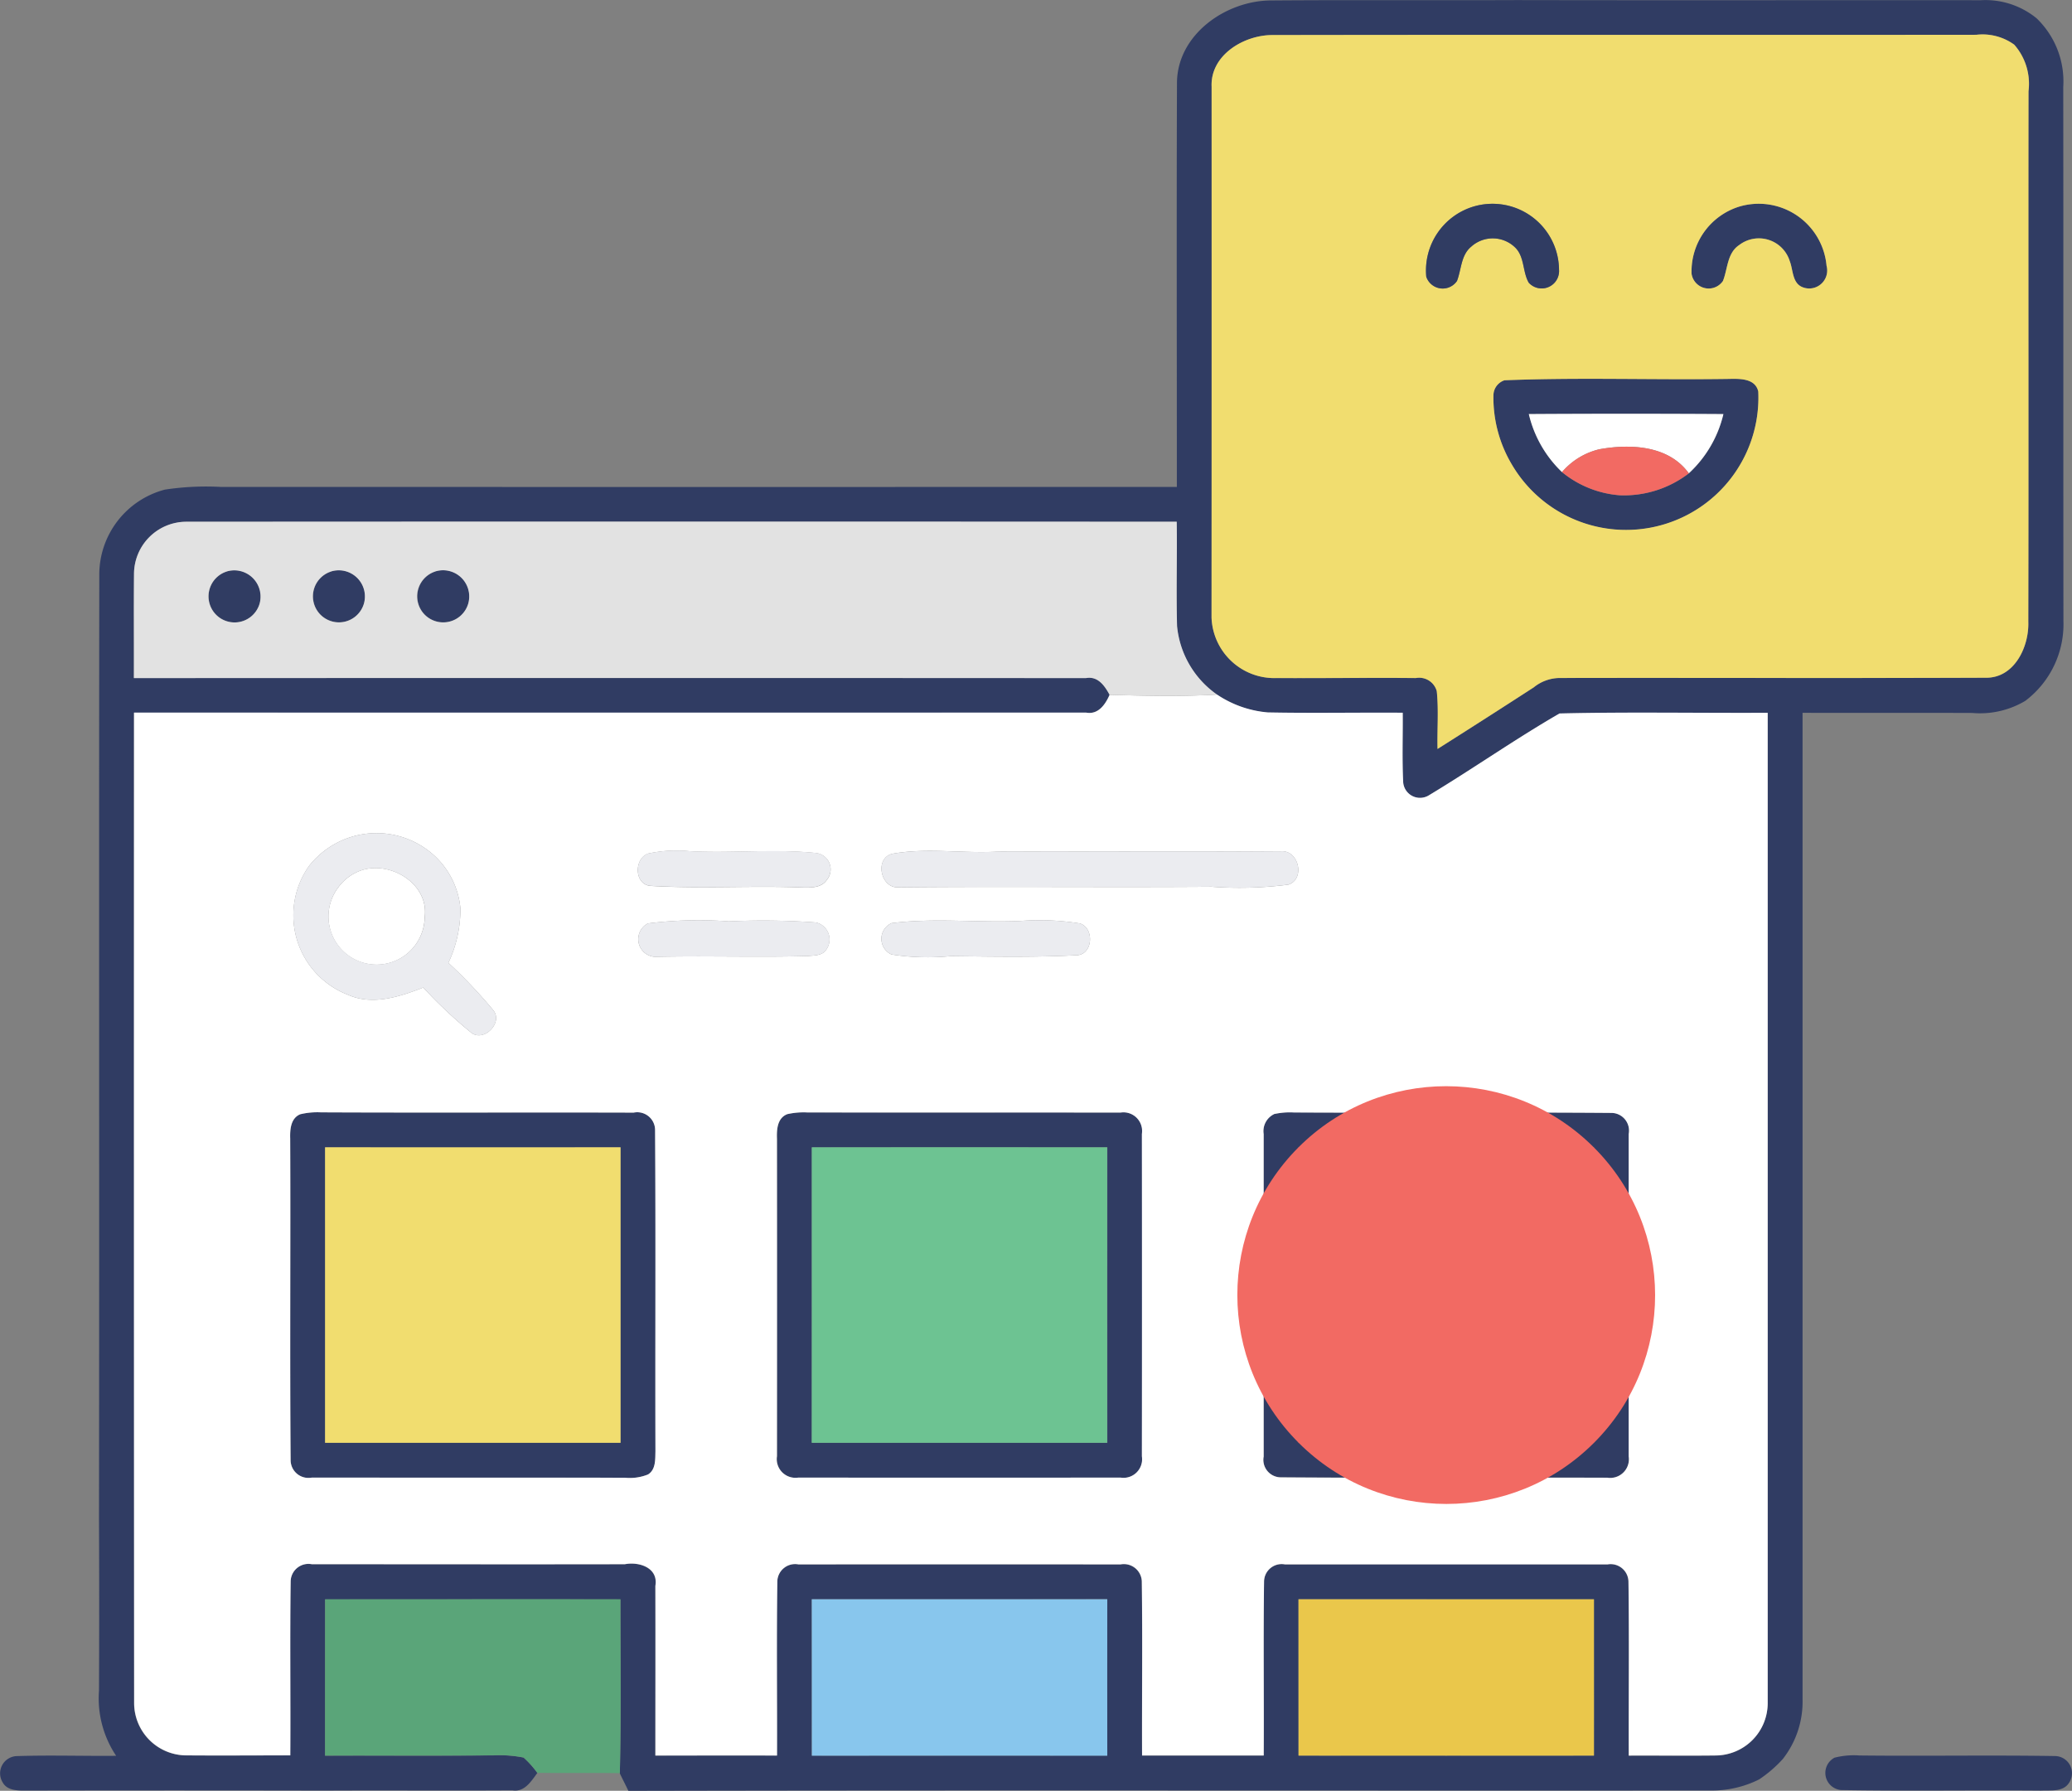
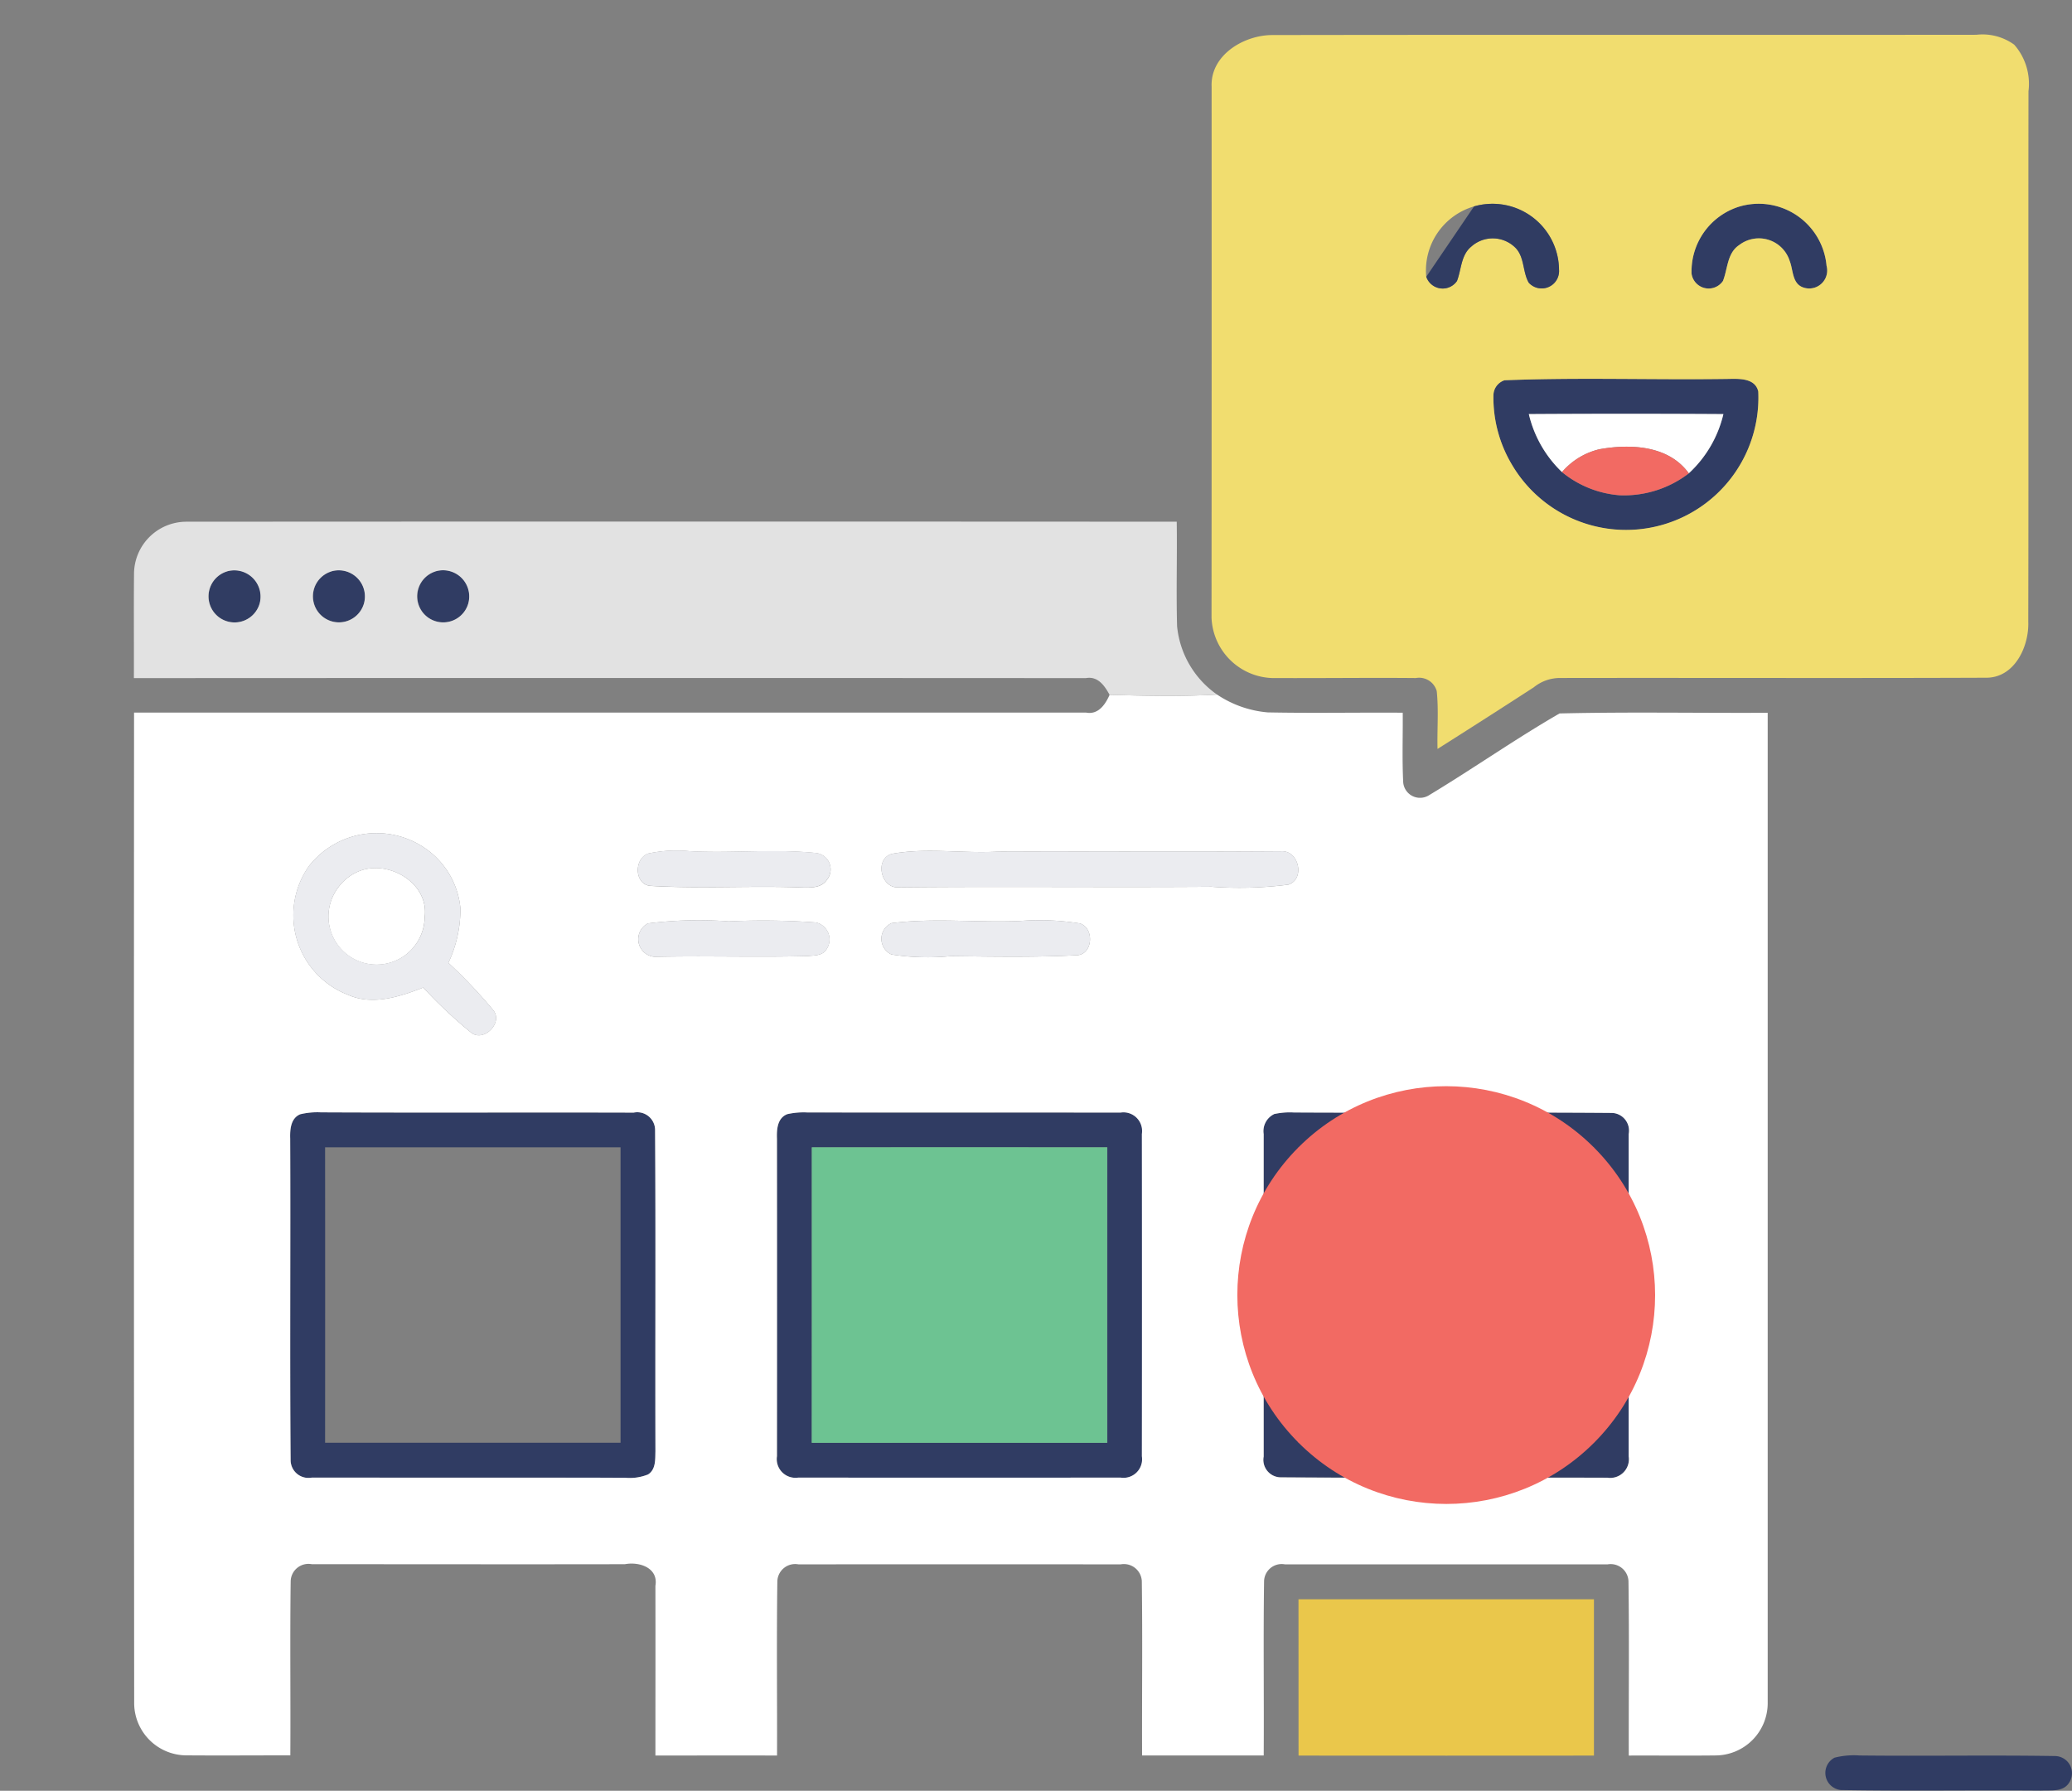
<svg xmlns="http://www.w3.org/2000/svg" width="116.279" height="100.5" viewBox="0 0 116.279 100.5">
  <rect x="0" y="0" width="116.279" height="100.5" fill="#808080" stroke="none" />
  <g id="Group_2240" data-name="Group 2240" transform="translate(-17.192 -31.97)">
    <g id="Group_2225" data-name="Group 2225" transform="translate(17.192 31.97)">
      <g id="Group_2220" data-name="Group 2220" transform="translate(0)">
-         <path id="Path_2263" data-name="Path 2263" d="M83.243,36.594c.034-2.726,2.8-4.624,5.353-4.6,4.568-.034,9.14,0,13.71-.02,8.684.017,17.371,0,26.057.007a4.537,4.537,0,0,1,3.122,1.017,4.911,4.911,0,0,1,1.495,3.853c.012,9.984,0,19.968.01,29.952a5.394,5.394,0,0,1-2.141,4.5,4.966,4.966,0,0,1-2.978.678c-3.173-.012-6.348,0-9.521-.007q0,27.68,0,55.363a5.21,5.21,0,0,1-1.114,3.356,7.156,7.156,0,0,1-1.319,1.136,5.88,5.88,0,0,1-2.7.624c-20.253.015-40.509-.024-60.762.02-.154-.332-.327-.654-.48-.983.078-3.253.029-6.506.034-9.76-5.524-.012-11.05,0-16.573,0V130.5c3.165-.01,6.331.015,9.5-.017a6.854,6.854,0,0,1,1.641.124,5.4,5.4,0,0,1,.771.861c-.351.471-.717,1.09-1.407.978-3.524.022-7.05-.007-10.574.012q-8.388-.018-16.776,0c-.446,0-1-.01-1.246-.454a.969.969,0,0,1,.754-1.48c1.868-.063,3.741,0,5.611-.017a5.8,5.8,0,0,1-.963-3.66q.022-4.84,0-9.679c.024-17.668-.007-35.336.017-53a4.935,4.935,0,0,1,3.682-4.721,15.47,15.47,0,0,1,3.134-.151q26.828.007,53.656,0C83.238,51.726,83.216,44.159,83.243,36.594Zm1.944.239q0,14.9,0,29.8a3.527,3.527,0,0,0,3.653,3.39c2.6.017,5.209-.02,7.811,0a1.023,1.023,0,0,1,1.175.736c.112,1.078.017,2.163.044,3.243q2.711-1.719,5.4-3.458a2.338,2.338,0,0,1,1.412-.524c7.982-.015,15.968.017,23.95-.015,1.61.027,2.441-1.741,2.39-3.143.022-9.923,0-19.846.012-29.771a3.324,3.324,0,0,0-.8-2.612,3.032,3.032,0,0,0-2.124-.556c-13.171.02-26.343-.007-39.511.015C87,33.938,85.111,35.06,85.187,36.833ZM24.712,64.161c-.017,1.951,0,3.9-.007,5.858q26.715,0,53.427,0c.671-.124,1.054.429,1.329.941-.237.544-.636,1.124-1.319,1.007q-26.718.007-53.436,0,.011,27.808.007,55.619a2.94,2.94,0,0,0,2.9,2.9c1.953.017,3.909,0,5.863,0,.02-3.261-.024-6.521.02-9.782a1,1,0,0,1,1.188-.946c5.855,0,11.713.007,17.568,0,.807-.154,1.89.2,1.712,1.217.012,3.173,0,6.348,0,9.521,2.275,0,4.551-.007,6.826,0,.01-3.261-.029-6.521.017-9.782A1,1,0,0,1,62,119.772q9.035-.011,18.073,0a1.007,1.007,0,0,1,1.193.941c.044,3.261,0,6.523.015,9.784,2.275,0,4.551,0,6.826,0,.015-3.256-.027-6.514.02-9.769a.988.988,0,0,1,1.175-.956q9.05-.015,18.1,0a1,1,0,0,1,1.175.951c.046,3.258.007,6.519.017,9.779,1.629-.01,3.258.012,4.887-.007a2.94,2.94,0,0,0,2.909-2.914q.015-27.8,0-55.6c-3.895.02-7.792-.056-11.681.037-2.495,1.441-4.863,3.107-7.333,4.594a.947.947,0,0,1-1.441-.727c-.066-1.3-.015-2.607-.027-3.909-2.524-.015-5.048.032-7.572-.017a6.018,6.018,0,0,1-2.846-1,5.3,5.3,0,0,1-2.246-3.843c-.054-1.953.01-3.907-.02-5.86q-27.812,0-55.621,0A2.94,2.94,0,0,0,24.712,64.161Zm38.036,57.56c.007,2.924,0,5.848,0,8.774,5.526.01,11.052,0,16.578,0q-.007-4.39,0-8.779Q71.042,121.728,62.749,121.721Zm27.316,0c0,2.926,0,5.85,0,8.777,5.526-.007,11.052,0,16.578,0,.007-2.924,0-5.848,0-8.772Q98.356,121.723,90.064,121.723Z" transform="translate(-17.192 -31.97)" fill="#303c63" />
-       </g>
+         </g>
      <path id="Path_2264" data-name="Path 2264" d="M409.095,78.954a3.822,3.822,0,0,1,4.919,3.312,1.009,1.009,0,0,1-1.319,1.214c-.617-.219-.546-.973-.749-1.48a1.813,1.813,0,0,0-2.836-.895c-.678.449-.639,1.332-.91,2.014a.97.97,0,0,1-1.761-.4A3.805,3.805,0,0,1,409.095,78.954Z" transform="translate(-311.509 -67.353)" fill="#303c63" />
      <g id="Group_2221" data-name="Group 2221" transform="translate(83.807 21.259)">
        <path id="Path_2265" data-name="Path 2265" d="M361.477,119.225c4.182-.168,8.387-.012,12.579-.078.6-.012,1.49-.046,1.661.707a7.429,7.429,0,0,1-13.82,4.121,7.338,7.338,0,0,1-1.044-3.9A.9.9,0,0,1,361.477,119.225Zm1.363,1.9a6.579,6.579,0,0,0,1.861,3.256,5.812,5.812,0,0,0,3.241,1.3,5.97,5.97,0,0,0,3.875-1.229,6.572,6.572,0,0,0,1.941-3.324Q368.3,121.086,362.84,121.122Z" transform="translate(-360.85 -119.143)" fill="#303c63" />
      </g>
      <path id="Path_2266" data-name="Path 2266" d="M90.227,163.227a1.461,1.461,0,1,1-.636,2.38A1.469,1.469,0,0,1,90.227,163.227Z" transform="translate(-71.645 -131.156)" fill="#303c63" />
      <path id="Path_2267" data-name="Path 2267" d="M114.221,163.231a1.463,1.463,0,1,1-.634,2.373A1.474,1.474,0,0,1,114.221,163.231Z" transform="translate(-89.796 -131.16)" fill="#303c63" />
      <g id="Group_2222" data-name="Group 2222" transform="translate(16.283 62.425)">
        <path id="Path_2268" data-name="Path 2268" d="M84.526,288.057a4.108,4.108,0,0,1,1.158-.107c5.853.027,11.706,0,17.558.015a1,1,0,0,1,1.2.944c.039,6.021,0,12.045.02,18.068-.012.451.027,1.019-.415,1.295a2.726,2.726,0,0,1-1.3.183c-5.858-.012-11.713,0-17.568-.007a1,1,0,0,1-1.19-.956c-.049-6.021,0-12.045-.024-18.066C83.948,288.923,83.985,288.282,84.526,288.057Zm1.395,1.856q.007,8.289,0,16.581,8.289,0,16.581,0,0-8.293,0-16.581Q94.212,289.913,85.921,289.913Z" transform="translate(-83.96 -287.95)" fill="#303c63" />
      </g>
      <g id="Group_2223" data-name="Group 2223" transform="translate(43.592 62.425)">
        <path id="Path_2269" data-name="Path 2269" d="M196.52,288.053a4.143,4.143,0,0,1,1.153-.1c5.855.012,11.713,0,17.571.007a1.047,1.047,0,0,1,1.2,1.2q.011,9.043,0,18.09a1.044,1.044,0,0,1-1.2,1.195q-9.039.011-18.08,0a1.051,1.051,0,0,1-1.2-1.2q-.007-8.9,0-17.812C195.937,288.926,195.969,288.277,196.52,288.053Zm1.395,1.863c-.01,5.526,0,11.052,0,16.578q8.289-.007,16.581,0,0-8.293,0-16.583C208.967,289.918,203.441,289.906,197.915,289.916Z" transform="translate(-195.945 -287.947)" fill="#303c63" />
      </g>
      <g id="Group_2224" data-name="Group 2224" transform="translate(70.911 62.428)">
        <path id="Path_2270" data-name="Path 2270" d="M308.546,288.058a4.045,4.045,0,0,1,1.127-.1c5.941.032,11.884-.022,17.824.024a.994.994,0,0,1,.963,1.185q.015,9.043,0,18.088a1.05,1.05,0,0,1-1.2,1.2c-6.114-.012-12.228.024-18.339-.02a.984.984,0,0,1-.946-1.168q-.015-9.05,0-18.1A1.06,1.06,0,0,1,308.546,288.058Zm1.383,1.863c.007,5.526,0,11.052,0,16.578,5.526.01,11.052,0,16.578,0-.007-5.526,0-11.052,0-16.578C320.98,289.916,315.454,289.928,309.928,289.921Z" transform="translate(-307.97 -287.96)" fill="#303c63" />
      </g>
      <path id="Path_2271" data-name="Path 2271" d="M437.761,436.074a4.392,4.392,0,0,1,1.4-.124c3.665.041,7.331-.027,10.994.032a.964.964,0,0,1,.763,1.51c-.334.519-1.024.4-1.549.429-3.751-.032-7.5.034-11.25-.032A.966.966,0,0,1,437.761,436.074Z" transform="translate(-334.81 -337.432)" fill="#303c63" />
    </g>
    <g id="Group_2227" data-name="Group 2227" transform="translate(35.435 33.923)">
      <g id="Group_2226" data-name="Group 2226" transform="translate(49.744)">
        <path id="Path_2272" data-name="Path 2272" d="M295.987,42.889c-.076-1.773,1.814-2.895,3.407-2.895,13.169-.022,26.34,0,39.511-.015a3.032,3.032,0,0,1,2.124.556,3.323,3.323,0,0,1,.8,2.612c-.015,9.925.01,19.848-.012,29.771.051,1.4-.78,3.17-2.39,3.143-7.982.032-15.968,0-23.95.015a2.338,2.338,0,0,0-1.412.524q-2.692,1.745-5.4,3.458c-.027-1.08.068-2.166-.044-3.243a1.023,1.023,0,0,0-1.175-.736c-2.6-.024-5.207.012-7.811,0a3.527,3.527,0,0,1-3.653-3.39Q295.993,57.786,295.987,42.889Zm14.727,6.721a3.745,3.745,0,0,0-2.683,3.946.972.972,0,0,0,1.724.239c.249-.644.219-1.453.8-1.927a1.8,1.8,0,0,1,2.492.076c.5.527.388,1.341.734,1.946a.977.977,0,0,0,1.7-.732A3.733,3.733,0,0,0,310.714,49.61Zm14.864.017a3.806,3.806,0,0,0-2.656,3.768.97.97,0,0,0,1.761.4c.271-.683.232-1.566.91-2.014a1.813,1.813,0,0,1,2.836.895c.2.507.132,1.261.749,1.48a1.009,1.009,0,0,0,1.319-1.214A3.822,3.822,0,0,0,325.578,49.627Zm-13.152,9.74a.9.9,0,0,0-.624.846,7.339,7.339,0,0,0,1.044,3.9A7.429,7.429,0,0,0,326.665,60c-.171-.754-1.058-.719-1.661-.707C320.813,59.355,316.608,59.2,312.426,59.368Z" transform="translate(-295.979 -39.98)" fill="#f1dd6f" />
      </g>
-       <path id="Path_2273" data-name="Path 2273" d="M92,296q8.289.007,16.581,0,0,8.289,0,16.581-8.289,0-16.581,0Q92,304.292,92,296Z" transform="translate(-92 -233.565)" fill="#f1dd6f" />
    </g>
    <g id="Group_2228" data-name="Group 2228" transform="translate(28.904 43.378)">
-       <path id="Path_2274" data-name="Path 2274" d="M347.992,78.926a3.733,3.733,0,0,1,4.77,3.548.977.977,0,0,1-1.7.732c-.346-.6-.229-1.419-.734-1.946a1.8,1.8,0,0,0-2.492-.076c-.58.473-.551,1.283-.8,1.927a.972.972,0,0,1-1.724-.239A3.746,3.746,0,0,1,347.992,78.926Z" transform="translate(-276.982 -78.75)" fill="#303c62" />
+       <path id="Path_2274" data-name="Path 2274" d="M347.992,78.926a3.733,3.733,0,0,1,4.77,3.548.977.977,0,0,1-1.7.732c-.346-.6-.229-1.419-.734-1.946a1.8,1.8,0,0,0-2.492-.076c-.58.473-.551,1.283-.8,1.927a.972.972,0,0,1-1.724-.239Z" transform="translate(-276.982 -78.75)" fill="#303c62" />
      <path id="Path_2275" data-name="Path 2275" d="M66.231,163.236a1.463,1.463,0,1,1-.646,2.37A1.466,1.466,0,0,1,66.231,163.236Z" transform="translate(-65.219 -142.571)" fill="#303c62" />
    </g>
    <g id="Group_2230" data-name="Group 2230" transform="translate(24.705 55.191)">
      <path id="Path_2276" data-name="Path 2276" d="M369.01,127.206q5.458-.033,10.918,0a6.572,6.572,0,0,1-1.941,3.324c-1.132-1.571-3.275-1.661-5.014-1.351a3.962,3.962,0,0,0-2.1,1.283A6.58,6.58,0,0,1,369.01,127.206Z" transform="translate(-290.726 -127.189)" fill="#fff" />
      <g id="Group_2229" data-name="Group 2229" transform="translate(0 15.759)">
        <path id="Path_2277" data-name="Path 2277" d="M102.756,191.825c2.012.054,4.024.1,6.033-.015a6.018,6.018,0,0,0,2.846,1c2.524.049,5.048,0,7.572.017.012,1.3-.039,2.607.027,3.909a.947.947,0,0,0,1.441.727c2.47-1.488,4.838-3.153,7.333-4.594,3.89-.093,7.787-.017,11.681-.037q0,27.8,0,55.6a2.94,2.94,0,0,1-2.909,2.914c-1.629.02-3.258,0-4.887.007-.01-3.261.029-6.521-.017-9.779a1,1,0,0,0-1.175-.951q-9.05,0-18.1,0a.988.988,0,0,0-1.175.956c-.046,3.256,0,6.514-.02,9.769-2.275,0-4.551,0-6.826,0-.012-3.261.029-6.523-.015-9.784a1.007,1.007,0,0,0-1.193-.941q-9.035-.011-18.073,0a1,1,0,0,0-1.188.946c-.046,3.261-.007,6.521-.017,9.782-2.275-.007-4.551,0-6.826,0,0-3.173.007-6.348,0-9.521.178-1.014-.9-1.371-1.712-1.217-5.855.012-11.713,0-17.568,0a1,1,0,0,0-1.188.946c-.044,3.261,0,6.521-.02,9.782-1.953,0-3.909.015-5.863,0a2.94,2.94,0,0,1-2.9-2.9q-.022-27.808-.007-55.619,26.718,0,53.436,0C102.119,192.949,102.519,192.368,102.756,191.825Zm-44.93,9.611A4.783,4.783,0,0,0,60,208.652c1.385.622,2.909.117,4.241-.4a25.465,25.465,0,0,0,2.641,2.49c.71.651,1.9-.529,1.263-1.246a27.927,27.927,0,0,0-2.495-2.631,7.094,7.094,0,0,0,.676-3.058,4.623,4.623,0,0,0-1.466-2.961A4.81,4.81,0,0,0,57.825,201.435Zm19.031-.7c-.807.285-.778,1.761.159,1.812,2.846.168,5.7-.024,8.548.09.466.007,1.024.015,1.319-.419a.925.925,0,0,0-.61-1.517c-2.348-.241-4.712.024-7.065-.1A7.519,7.519,0,0,0,76.857,200.733Zm13.671.017c-.973.288-.61,1.922.361,1.875,5.86-.059,11.72.01,17.58-.034a21.47,21.47,0,0,0,4.319-.117c.951-.312.593-1.914-.378-1.873-5.292.041-10.589,0-15.883.017C94.53,200.743,92.506,200.384,90.528,200.75Zm-13.681,3.9a.993.993,0,0,0,.383,1.875c2.861-.066,5.726.034,8.587-.044.366-.037.836-.015,1.051-.378a.978.978,0,0,0-.6-1.507,40.671,40.671,0,0,0-4.877-.061A23.028,23.028,0,0,0,76.847,204.652Zm13.669-.015a.966.966,0,0,0,0,1.758,13.171,13.171,0,0,0,3.324.093c2.358.027,4.724.073,7.079-.051.91-.039.995-1.529.168-1.785a14.294,14.294,0,0,0-3.356-.137C95.33,204.618,92.906,204.333,90.516,204.637ZM57.335,215.363c-.541.224-.578.866-.563,1.368.027,6.021-.024,12.045.024,18.066a1,1,0,0,0,1.19.956c5.855.007,11.711,0,17.568.007a2.726,2.726,0,0,0,1.3-.183c.441-.276.4-.844.415-1.295-.017-6.024.02-12.047-.02-18.068a1,1,0,0,0-1.2-.944c-5.853-.017-11.706.012-17.558-.015A4.106,4.106,0,0,0,57.335,215.363Zm27.318,0c-.551.224-.583.873-.566,1.378q.011,8.907,0,17.812a1.051,1.051,0,0,0,1.2,1.2q9.039.011,18.08,0a1.044,1.044,0,0,0,1.2-1.195q.011-9.046,0-18.09a1.047,1.047,0,0,0-1.2-1.2c-5.858-.007-11.715,0-17.571-.007A4.143,4.143,0,0,0,84.653,215.36Zm27.321,0a1.06,1.06,0,0,0-.571,1.11q0,9.05,0,18.1a.984.984,0,0,0,.946,1.168c6.111.044,12.225.007,18.339.02a1.05,1.05,0,0,0,1.2-1.2q0-9.043,0-18.088a.994.994,0,0,0-.963-1.185c-5.941-.046-11.884.007-17.824-.024A4.043,4.043,0,0,0,111.974,215.355Z" transform="translate(-48 -191.81)" fill="#fff" />
      </g>
      <path id="Path_2278" data-name="Path 2278" d="M94.741,231.87c1.649-.566,3.821.756,3.57,2.622a2.7,2.7,0,1,1-4.833-1.69A2.689,2.689,0,0,1,94.741,231.87Z" transform="translate(-81.992 -206.242)" fill="#fff" />
    </g>
    <g id="Group_2231" data-name="Group 2231" transform="translate(81.775 57.039)">
      <path id="Path_2279" data-name="Path 2279" d="M378.742,134.909c1.739-.31,3.882-.219,5.014,1.351a5.97,5.97,0,0,1-3.875,1.229,5.812,5.812,0,0,1-3.241-1.3A3.962,3.962,0,0,1,378.742,134.909Z" transform="translate(-353.565 -134.766)" fill="#f26a63" />
      <ellipse id="Ellipse_387" data-name="Ellipse 387" cx="11.719" cy="11.726" rx="11.719" ry="11.726" transform="translate(0 47.606) rotate(-45)" fill="#f26a63" />
    </g>
    <g id="Group_2233" data-name="Group 2233" transform="translate(24.705 61.242)">
      <g id="Group_2232" data-name="Group 2232">
        <path id="Path_2280" data-name="Path 2280" d="M48.006,154.921a2.94,2.94,0,0,1,2.895-2.912q27.808-.018,55.621,0c.029,1.953-.034,3.907.02,5.86a5.3,5.3,0,0,0,2.246,3.843c-2.009.112-4.021.068-6.033.015-.276-.512-.658-1.066-1.329-.941q-26.711-.015-53.427,0C48.006,158.825,47.988,156.871,48.006,154.921Zm5.2-.117a1.463,1.463,0,1,0,1.844,1.814A1.477,1.477,0,0,0,53.21,154.8Zm5.858,0A1.461,1.461,0,1,0,60.9,156.63,1.469,1.469,0,0,0,59.067,154.8Zm5.843,0a1.463,1.463,0,1,0,1.846,1.829A1.471,1.471,0,0,0,64.91,154.8Z" transform="translate(-47.998 -152.002)" fill="#e2e2e2" />
      </g>
    </g>
    <g id="Group_2235" data-name="Group 2235" transform="translate(33.696 78.723)">
      <g id="Group_2234" data-name="Group 2234">
        <path id="Path_2281" data-name="Path 2281" d="M85.7,225.536a4.81,4.81,0,0,1,7.038-.59,4.623,4.623,0,0,1,1.466,2.961,7.094,7.094,0,0,1-.676,3.058,27.927,27.927,0,0,1,2.495,2.631c.639.717-.554,1.9-1.263,1.246a25.465,25.465,0,0,1-2.641-2.49c-1.332.517-2.856,1.022-4.241.4a4.783,4.783,0,0,1-2.178-7.216Zm2.924.244a2.689,2.689,0,0,0-1.263.932A2.7,2.7,0,1,0,92.2,228.4C92.448,226.536,90.275,225.214,88.627,225.78Z" transform="translate(-84.868 -223.683)" fill="#ebecf0" />
      </g>
      <path id="Path_2282" data-name="Path 2282" d="M164.542,227.9a7.52,7.52,0,0,1,2.351-.134c2.353.124,4.716-.141,7.065.1a.925.925,0,0,1,.61,1.517c-.3.434-.854.427-1.319.419-2.848-.115-5.7.078-8.548-.09C163.765,229.663,163.735,228.188,164.542,227.9Z" transform="translate(-144.677 -226.752)" fill="#ebecf0" />
      <path id="Path_2283" data-name="Path 2283" d="M220.613,227.944c1.978-.366,4-.007,6-.132,5.294-.017,10.591.024,15.883-.017.971-.041,1.329,1.561.378,1.873a21.47,21.47,0,0,1-4.319.117c-5.86.044-11.72-.024-17.58.034C220,229.865,219.64,228.231,220.613,227.944Z" transform="translate(-187.076 -226.776)" fill="#ebecf0" />
      <path id="Path_2284" data-name="Path 2284" d="M164.583,243.937a23.028,23.028,0,0,1,4.548-.115,40.671,40.671,0,0,1,4.877.061.978.978,0,0,1,.6,1.507c-.215.363-.685.341-1.051.378-2.861.078-5.726-.022-8.587.044A.993.993,0,0,1,164.583,243.937Z" transform="translate(-144.727 -238.868)" fill="#ebecf0" />
      <path id="Path_2285" data-name="Path 2285" d="M220.588,243.936c2.39-.3,4.814-.02,7.216-.122a14.293,14.293,0,0,1,3.356.137c.827.256.741,1.746-.168,1.785-2.356.124-4.721.078-7.079.051a13.171,13.171,0,0,1-3.324-.093A.966.966,0,0,1,220.588,243.936Z" transform="translate(-187.063 -238.882)" fill="#ebecf0" />
    </g>
    <g id="Group_2236" data-name="Group 2236" transform="translate(62.749 96.358)">
      <path id="Path_2286" data-name="Path 2286" d="M204,296c5.526-.01,11.052,0,16.578,0q-.007,8.289,0,16.583-8.289,0-16.581,0C204.007,307.057,204,301.531,204,296Z" transform="translate(-204 -296)" fill="#6dc392" />
    </g>
    <g id="Group_2237" data-name="Group 2237" transform="translate(35.438 121.722)">
-       <path id="Path_2287" data-name="Path 2287" d="M92.01,400.008c5.524,0,11.05-.007,16.573,0,0,3.253.044,6.506-.034,9.76-1.544-.027-3.087,0-4.631-.02a5.4,5.4,0,0,0-.771-.861,6.856,6.856,0,0,0-1.641-.124c-3.165.032-6.331.007-9.5.017Z" transform="translate(-92.01 -400.007)" fill="#5aa579" />
-     </g>
+       </g>
    <g id="Group_2238" data-name="Group 2238" transform="translate(62.749 121.721)">
-       <path id="Path_2288" data-name="Path 2288" d="M204,400q8.293,0,16.583,0-.007,4.39,0,8.779c-5.526-.01-11.052,0-16.578,0C204,405.848,204.007,402.924,204,400Z" transform="translate(-204 -400)" fill="#88c6ed" />
-     </g>
+       </g>
    <g id="Group_2239" data-name="Group 2239" transform="translate(90.062 121.722)">
      <path id="Path_2289" data-name="Path 2289" d="M316,400.007q8.289,0,16.581,0c0,2.924,0,5.848,0,8.772-5.526.01-11.052,0-16.578,0C316,405.857,316,402.933,316,400.007Z" transform="translate(-316 -400.006)" fill="#eac74b" />
    </g>
  </g>
</svg>